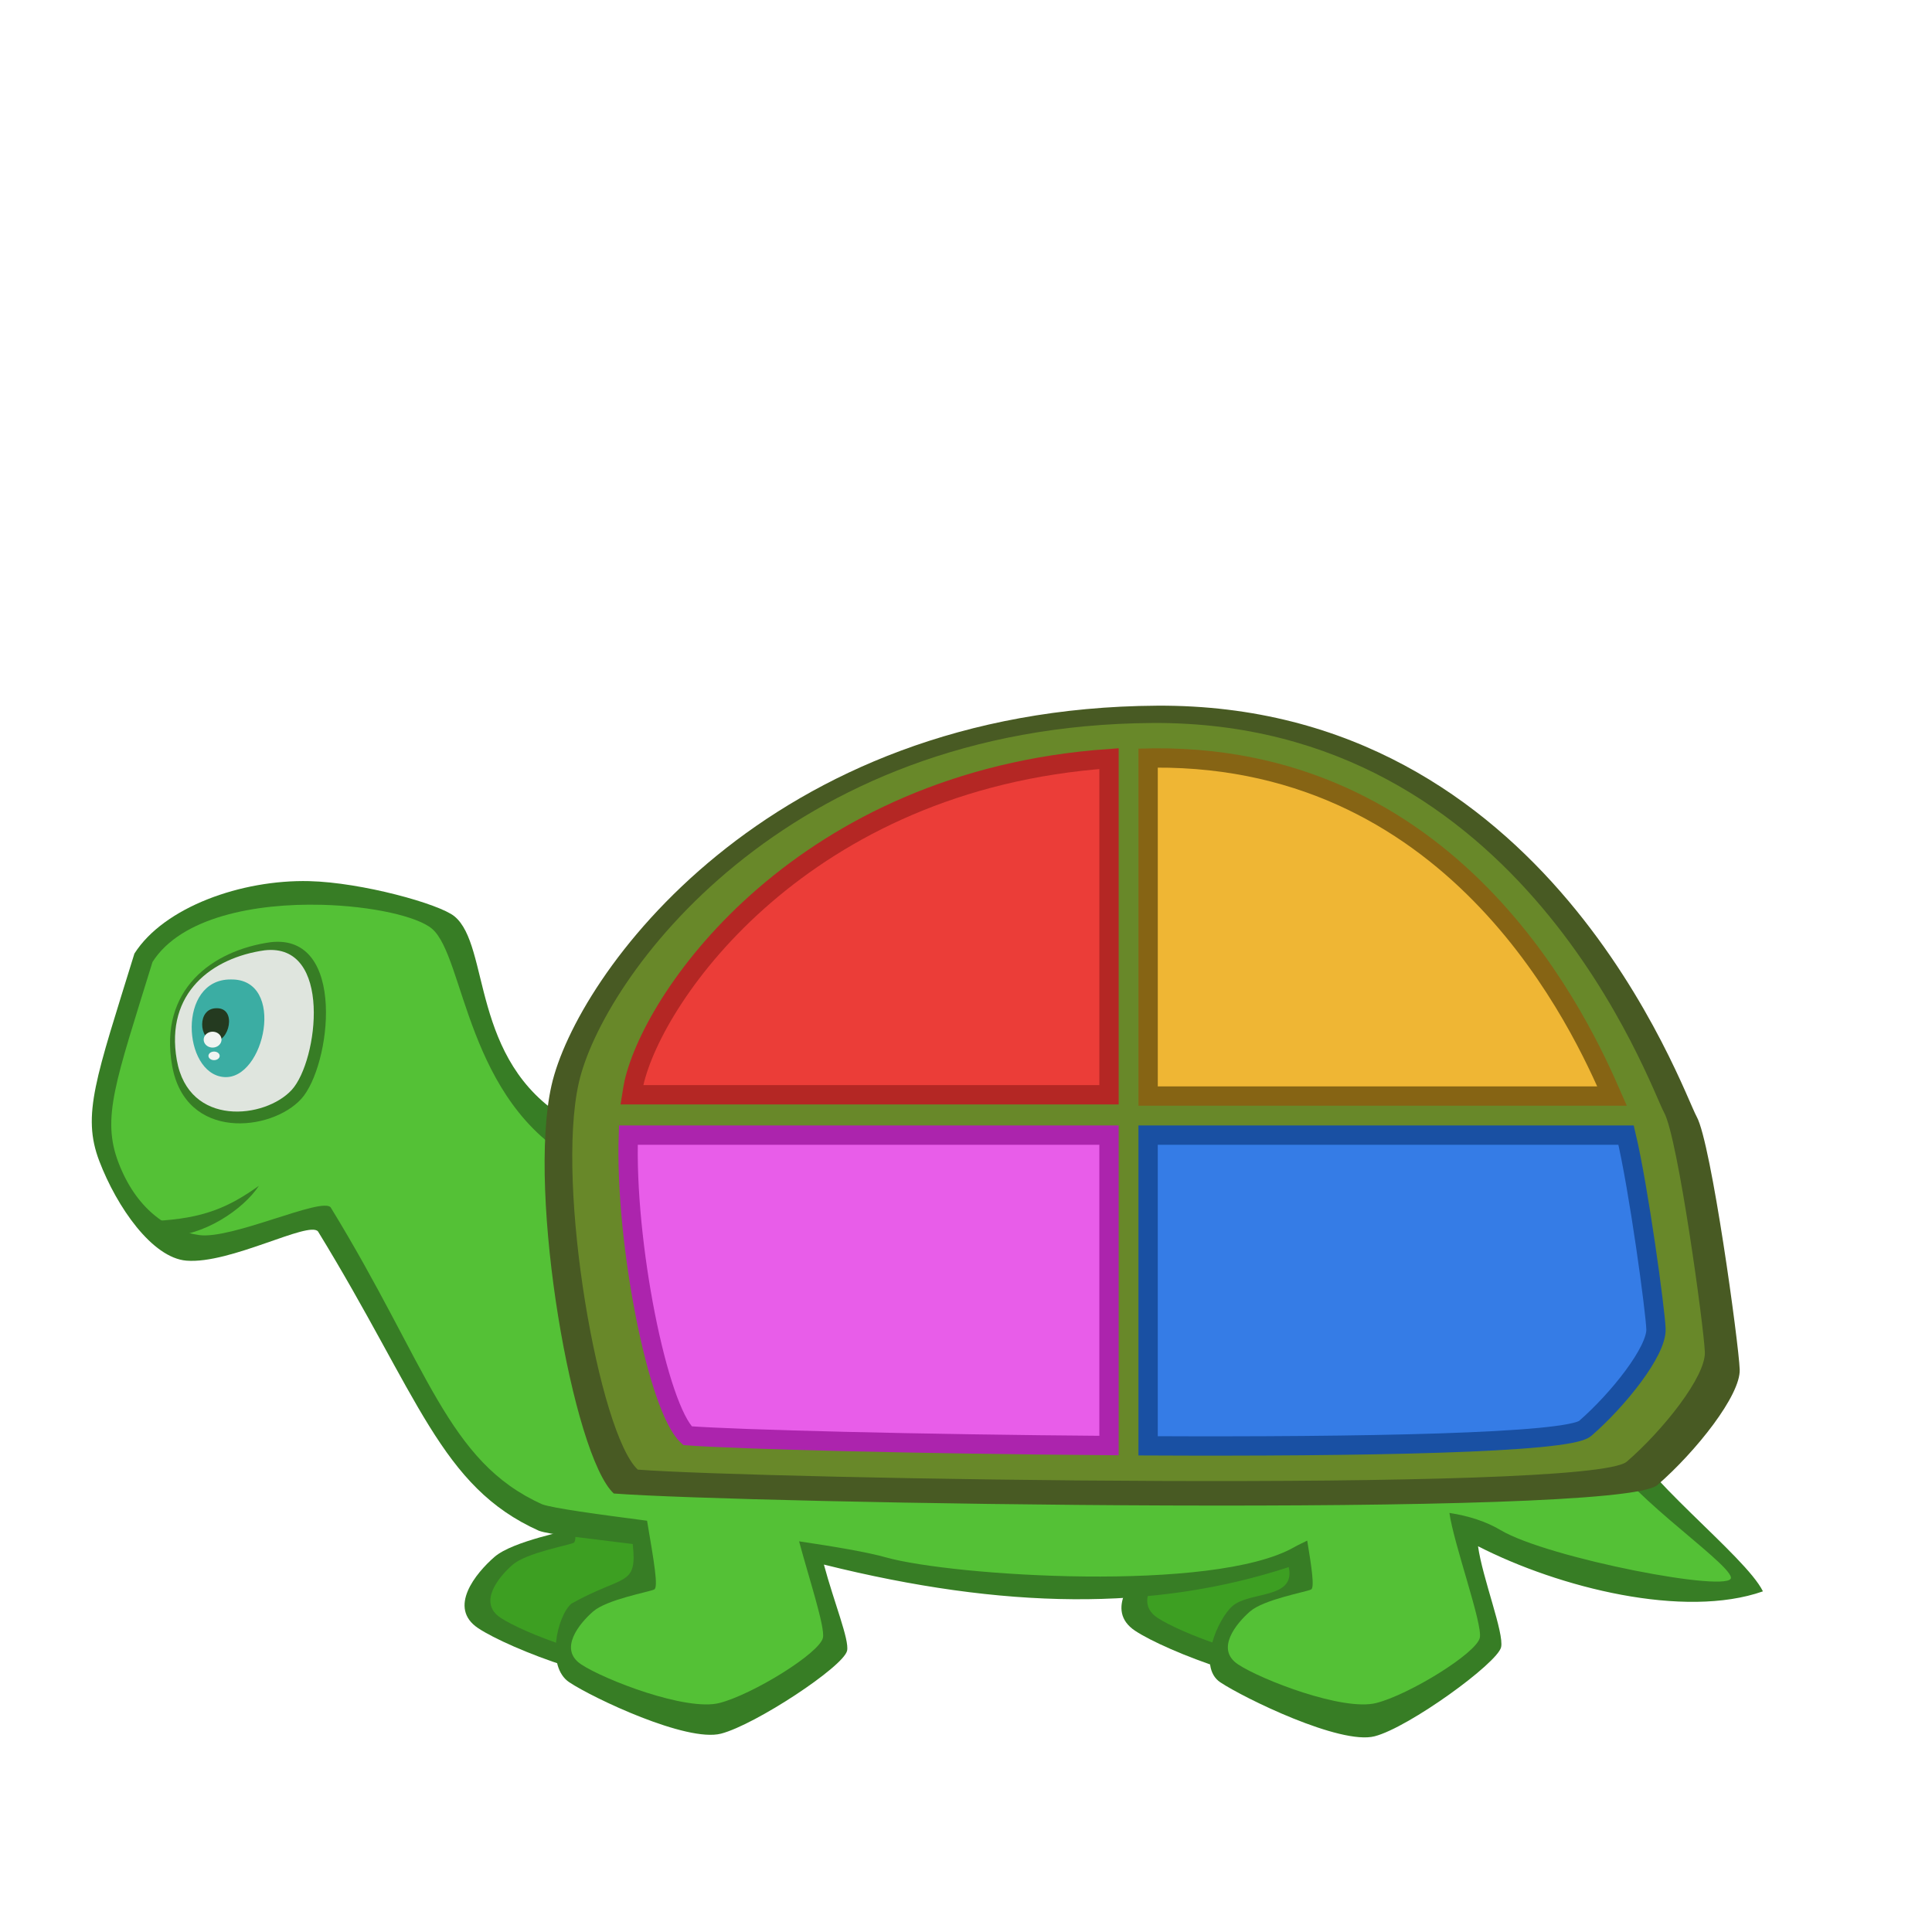
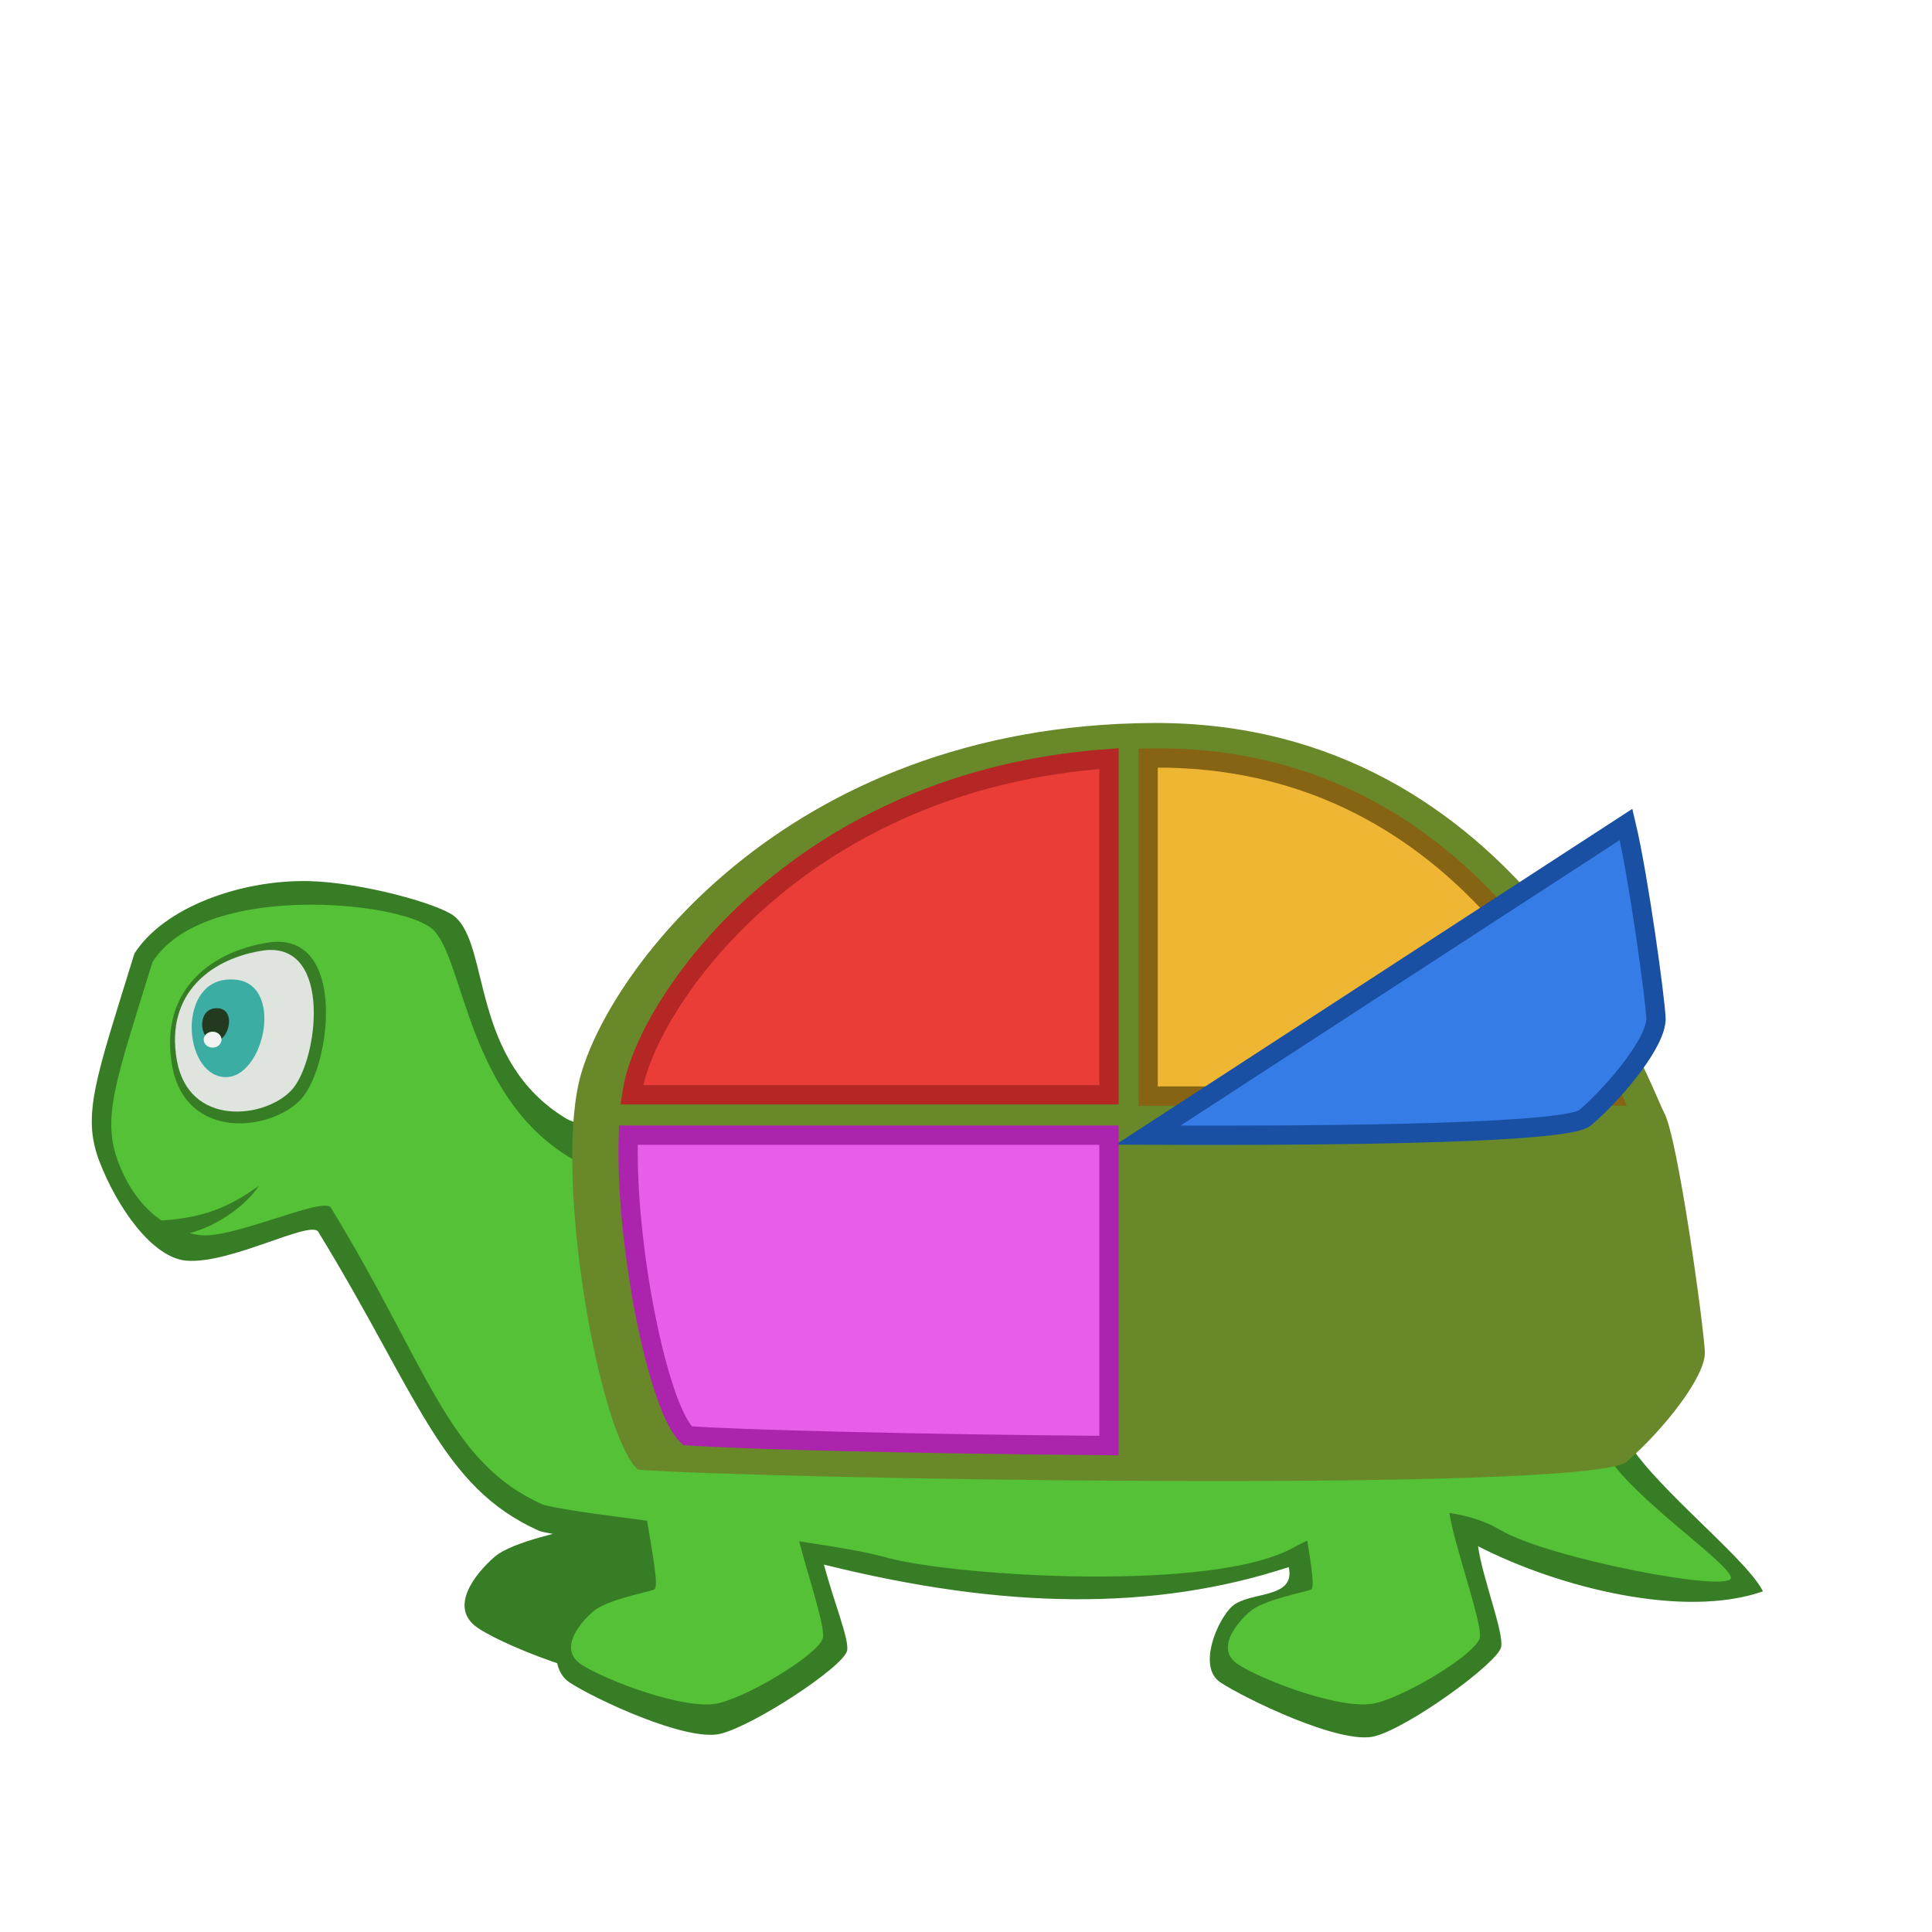
<svg xmlns="http://www.w3.org/2000/svg" xmlns:ns1="http://sodipodi.sourceforge.net/DTD/sodipodi-0.dtd" xmlns:ns2="http://www.inkscape.org/namespaces/inkscape" width="100" height="100" ns1:version="0.32" ns2:version="0.91 r13725" version="1.0" ns1:docname="enumerate.svg">
  <ns1:namedview pagecolor="#ffffff" bordercolor="#666666" borderopacity="1.0" ns2:pageopacity="0.0" ns2:pageshadow="2" ns2:zoom="7.5750319" ns2:cx="34.813872" ns2:cy="30.562312" ns2:document-units="px" ns2:current-layer="layer2" height="100px" width="100px" ns2:window-width="1880" ns2:window-height="1060" ns2:window-x="-2" ns2:window-y="-3" showgrid="false" ns2:window-maximized="1" />
  <g ns2:groupmode="layer" ns2:label="Calque 2" style="opacity:1">
-     <path style="opacity:1;fill:#377d25;fill-opacity:1;fill-rule:evenodd;stroke:none;stroke-width:1px;stroke-linecap:butt;stroke-linejoin:miter;stroke-opacity:1" d="M63.096 72.874c.68 4.095 1.106 6.14.75 6.315-.356.175-3.287.69-4.253 1.53-.967.84-2.435 2.629-.842 3.688 1.592 1.059 7.33 3.288 9.645 2.69 2.316-.597 6.968-3.468 7.206-4.541.237-1.074-2.386-8.079-2.148-9.376.237-1.297-9.44-1.025-10.358-.306z" ns2:connector-curvature="0" ns1:nodetypes="cssssssc" />
    <path style="opacity:1;fill:#377d25;fill-opacity:1;fill-rule:evenodd;stroke:none;stroke-width:1px;stroke-linecap:butt;stroke-linejoin:miter;stroke-opacity:1" d="M29.096 72.742c.68 4.095 1.106 6.14.75 6.315-.356.175-3.287.69-4.253 1.53-.967.84-2.435 2.629-.842 3.688 1.592 1.059 7.33 3.288 9.645 2.69 2.316-.597 6.968-3.468 7.206-4.541.237-1.074-2.386-8.079-2.148-9.376.237-1.297-9.44-1.025-10.358-.306z" ns2:connector-curvature="0" ns1:nodetypes="cssssssc" />
-     <path style="opacity:1;fill:#3d9f22;fill-opacity:1;fill-rule:evenodd;stroke:none;stroke-width:1px;stroke-linecap:butt;stroke-linejoin:miter;stroke-opacity:1" d="M29.132 75.167c.506 3.042.822 4.56.558 4.69-.265.13-2.442.513-3.16 1.137-.717.624-1.808 1.952-.625 2.739 1.183.786 5.444 2.443 7.164 1.999 1.72-.444 5.176-2.576 5.353-3.374.176-.797-1.772-6-1.596-6.964.176-.963-7.012-.761-7.694-.227z" ns2:connector-curvature="0" ns1:nodetypes="cssssssc" />
-     <path style="opacity:1;fill:#3d9f22;fill-opacity:1;fill-rule:evenodd;stroke:none;stroke-width:1px;stroke-linecap:butt;stroke-linejoin:miter;stroke-opacity:1" d="M63.132 75.167c.506 3.042.822 4.56.558 4.69-.265.13-2.442.513-3.16 1.137-.717.624-1.808 1.952-.625 2.739 1.183.786 5.444 2.443 7.164 1.999 1.72-.444 5.176-2.576 5.353-3.374.176-.797-1.772-6-1.596-6.964.176-.963-7.012-.761-7.694-.227z" ns2:connector-curvature="0" ns1:nodetypes="cssssssc" />
    <path ns2:connector-curvature="0" style="opacity:1;fill:#377d25;fill-opacity:1;fill-rule:evenodd;stroke:none;stroke-width:1px;stroke-linecap:butt;stroke-linejoin:miter;stroke-opacity:1" d="M16.005 45.607c-3.506-.085-7.517 1.343-9.048 3.75-1.988 6.444-2.734 8.34-1.818 10.738.915 2.397 2.744 5.01 4.507 5.156 2.274.188 6.343-2.08 6.815-1.51 5.22 8.52 6.335 13.205 11.431 15.49.584.208 2.177.34 4.858.689.246 2.223-.459 1.567-3.175 3.084-.742.645-1.331 3.258-.109 4.07 1.222.814 6.075 3.118 7.852 2.66 1.778-.46 6.345-3.469 6.527-4.293.124-.562-.674-2.496-1.2-4.459 9.332 2.325 17.084 2.414 24.06.131.376 1.673-2.026 1.238-2.917 2.02-.742.646-1.844 3.133-.622 3.945 1.222.813 6.207 3.251 7.984 2.792 1.778-.458 6.364-3.789 6.547-4.613.161-.73-.96-3.556-1.194-5.224 4.218 2.16 10.676 3.765 14.746 2.335-.908-1.852-6.533-6.086-7.354-8.476-.82-2.39-10.212-13.538-14.438-14.426-4.226-.887-37.247.185-40.14-1.562-4.994-3.014-3.932-8.95-5.797-10.477-.782-.64-4.788-1.753-7.515-1.82z" ns1:nodetypes="scssccccssscccsssccsssss" />
    <path style="fill:#54c136;fill-opacity:1;fill-rule:evenodd;stroke:none;stroke-width:1px;stroke-linecap:butt;stroke-linejoin:miter;stroke-opacity:1" d="M16.624 46.832c-3.392-.083-7.248.629-8.73 2.959-1.924 6.235-2.646 8.07-1.76 10.39.886 2.32 2.486 3.516 4.182 3.747 1.696.23 6.344-1.986 6.8-1.434 5.051 8.245 6.022 13.16 10.954 15.371.565.201 2.828.51 5.422.848.361 2.125.592 3.45.37 3.558-.264.13-2.442.513-3.16 1.137-.717.624-1.807 1.952-.624 2.738 1.182.787 5.444 2.444 7.164 2 1.72-.443 5.177-2.577 5.353-3.375.12-.543-.726-3.092-1.234-4.992 1.892.281 3.542.563 4.476.826 3.456.975 16.995 1.851 21.157-.527.223-.128.445-.222.668-.336.238 1.438.382 2.44.2 2.53-.264.13-2.442.512-3.16 1.136-.717.624-1.807 1.952-.624 2.738 1.182.787 5.444 2.444 7.164 2 1.72-.443 5.177-2.577 5.353-3.375.156-.705-1.347-4.848-1.574-6.462.997.153 1.903.445 2.646.888 2.454 1.462 12.079 3.306 11.926 2.448-.152-.86-5.97-4.678-6.763-6.99-.794-2.314-9.987-14.07-14.077-14.928-4.089-.86-35.963 1.973-38.843.423-5.794-3.117-5.85-10.62-7.545-12.074-.742-.636-3.102-1.18-5.74-1.244z" ns2:connector-curvature="0" />
    <path style="opacity:1;fill:#377d25;fill-opacity:1;fill-rule:evenodd;stroke:none;stroke-width:1px;stroke-linecap:butt;stroke-linejoin:miter;stroke-opacity:1" d="M14.012 48.767c-3.031.426-5.794 2.455-5.105 6.382.689 3.928 5.148 3.415 6.683 1.733 1.536-1.682 2.385-8.565-1.578-8.115z" ns2:connector-curvature="0" ns1:nodetypes="cssc" />
    <path style="fill:#dfe5de;fill-opacity:1;fill-rule:evenodd;stroke:none;stroke-width:1px;stroke-linecap:butt;stroke-linejoin:miter;stroke-opacity:1" d="M13.696 49.188c-2.698.379-5.158 2.184-4.544 5.68.613 3.497 4.582 3.04 5.95 1.543 1.366-1.497 2.122-7.624-1.406-7.223z" ns2:connector-curvature="0" ns1:nodetypes="cssc" />
    <path style="fill:#3bada3;fill-opacity:1;fill-rule:evenodd;stroke:none;stroke-width:1px;stroke-linecap:butt;stroke-linejoin:miter;stroke-opacity:1" d="M11.935 50.697c-2.763-.01-2.485 4.86-.357 5.05 2.127.191 3.262-5.114.357-5.05z" ns2:connector-curvature="0" ns1:nodetypes="csc" />
    <path style="opacity:1;fill:#243a20;fill-opacity:1;fill-rule:evenodd;stroke:none;stroke-width:1px;stroke-linecap:butt;stroke-linejoin:miter;stroke-opacity:1" d="M11.209 52.186c-1.023-.003-.92 1.64-.133 1.705.788.064 1.208-1.726.133-1.705z" ns2:connector-curvature="0" ns1:nodetypes="csc" />
    <path style="color:#000;clip-rule:nonzero;display:inline;overflow:visible;visibility:visible;opacity:1;isolation:auto;mix-blend-mode:normal;color-interpolation:sRGB;color-interpolation-filters:linearRGB;solid-color:#000;solid-opacity:1;fill:#f1f4f2;fill-opacity:1;fill-rule:nonzero;stroke:none;stroke-width:1.187;stroke-linecap:butt;stroke-linejoin:miter;stroke-miterlimit:4;stroke-dasharray:none;stroke-dashoffset:0;stroke-opacity:1;marker:none;color-rendering:auto;image-rendering:auto;shape-rendering:auto;text-rendering:auto;enable-background:accumulate" ns1:type="arc" ns1:cx="11.004521" ns1:cy="53.811306" ns1:rx="0.46105552" ns1:ry="0.41043964" ns1:start="0.14344896" ns1:end="0.14048923" ns1:open="true" d="M11.46 53.87a.461.41 0 0 1-.521.348.461.41 0 0 1-.39-.465.461.41 0 0 1 .52-.348.461.41 0 0 1 .392.464" />
-     <path style="color:#000;clip-rule:nonzero;display:inline;overflow:visible;visibility:visible;opacity:1;isolation:auto;mix-blend-mode:normal;color-interpolation:sRGB;color-interpolation-filters:linearRGB;solid-color:#000;solid-opacity:1;fill:#f1f4f2;fill-opacity:1;fill-rule:nonzero;stroke:none;stroke-width:1.187;stroke-linecap:butt;stroke-linejoin:miter;stroke-miterlimit:4;stroke-dasharray:none;stroke-dashoffset:0;stroke-opacity:1;marker:none;color-rendering:auto;image-rendering:auto;shape-rendering:auto;text-rendering:auto;enable-background:accumulate" ns1:type="arc" ns1:cx="11.080126" ns1:cy="54.651669" ns1:rx="0.28966314" ns1:ry="0.22190803" ns1:start="0.14344896" ns1:end="0.14048923" ns1:open="true" d="M11.367 54.683a.29.222 0 0 1-.328.188.29.222 0 0 1-.246-.25.29.222 0 0 1 .328-.189.29.222 0 0 1 .246.25" />
-     <path style="opacity:1;fill:#485a23;fill-opacity:1;fill-rule:evenodd;stroke:none;stroke-width:1px;stroke-linecap:butt;stroke-linejoin:miter;stroke-opacity:1" d="M31.769 77.303c6.447.503 52.017 1.298 54.018-.438 2-1.736 4.306-4.645 4.26-5.977-.047-1.333-1.472-11.735-2.226-13.086-.753-1.352-7.686-21.394-27.929-21.276-20.242.118-30.073 14.011-31.347 19.658-1.273 5.646 1.117 19.17 3.224 21.119z" ns2:connector-curvature="0" />
    <path style="fill:#688829;fill-opacity:1;fill-rule:evenodd;stroke:none;stroke-width:1px;stroke-linecap:butt;stroke-linejoin:miter;stroke-opacity:1" d="M33.012 76.067c6.11.476 49.297 1.23 51.194-.415 1.896-1.646 4.08-4.402 4.037-5.665-.044-1.263-1.395-11.121-2.11-12.402-.713-1.28-7.284-20.275-26.468-20.163-19.184.112-28.5 13.278-29.708 18.63-1.206 5.35 1.059 18.167 3.055 20.015z" ns2:connector-curvature="0" />
    <path style="opacity:1;fill:#eb3d38;fill-opacity:1;fill-rule:evenodd;stroke:#b42724;stroke-width:1px;stroke-linecap:butt;stroke-linejoin:miter;stroke-opacity:1" d="M57.402 39.267c-15.807 1.111-23.549 12.18-24.593 16.81-.041.182-.07.39-.102.589h24.695z" ns2:connector-curvature="0" ns1:nodetypes="ccccc" />
    <path style="opacity:1;fill:#efb634;fill-opacity:1;fill-rule:evenodd;stroke:#866414;stroke-width:1px;stroke-linecap:butt;stroke-linejoin:miter;stroke-opacity:1" d="M59.774 39.232c-.118.001-.231.008-.348.01v17.489h24.012c-1.5-3.435-7.81-17.591-23.664-17.499z" ns2:connector-curvature="0" ns1:nodetypes="scccs" />
-     <path style="opacity:1;fill:#357ce6;fill-opacity:1;fill-rule:evenodd;stroke:#1950a3;stroke-width:1px;stroke-linecap:butt;stroke-linejoin:miter;stroke-opacity:1" d="M59.426 58.754v16.082c11.004.052 21.74-.136 22.623-.902 1.721-1.494 3.704-3.997 3.664-5.143-.033-.954-.888-7.262-1.547-10.037z" ns2:connector-curvature="0" ns1:nodetypes="ccsccc" />
+     <path style="opacity:1;fill:#357ce6;fill-opacity:1;fill-rule:evenodd;stroke:#1950a3;stroke-width:1px;stroke-linecap:butt;stroke-linejoin:miter;stroke-opacity:1" d="M59.426 58.754c11.004.052 21.74-.136 22.623-.902 1.721-1.494 3.704-3.997 3.664-5.143-.033-.954-.888-7.262-1.547-10.037z" ns2:connector-curvature="0" ns1:nodetypes="ccsccc" />
    <path style="opacity:1;fill:#e85de9;fill-opacity:1;fill-rule:evenodd;stroke:#ac24ad;stroke-width:1px;stroke-linecap:butt;stroke-linejoin:miter;stroke-opacity:1" d="M32.524 58.754c-.19 5.537 1.519 14.132 3.058 15.557 2.526.196 12.054.437 21.82.51V58.753z" ns2:connector-curvature="0" ns1:nodetypes="ccccc" />
    <path style="fill:#377d25;fill-opacity:1;fill-rule:evenodd;stroke:none;stroke-width:1px;stroke-linecap:butt;stroke-linejoin:miter;stroke-opacity:1" d="M8.038 63.195c2.487-.13 3.778-.69 5.362-1.818-.79 1.207-2.886 2.65-4.826 2.608" ns2:connector-curvature="0" ns1:nodetypes="ccc" />
  </g>
</svg>